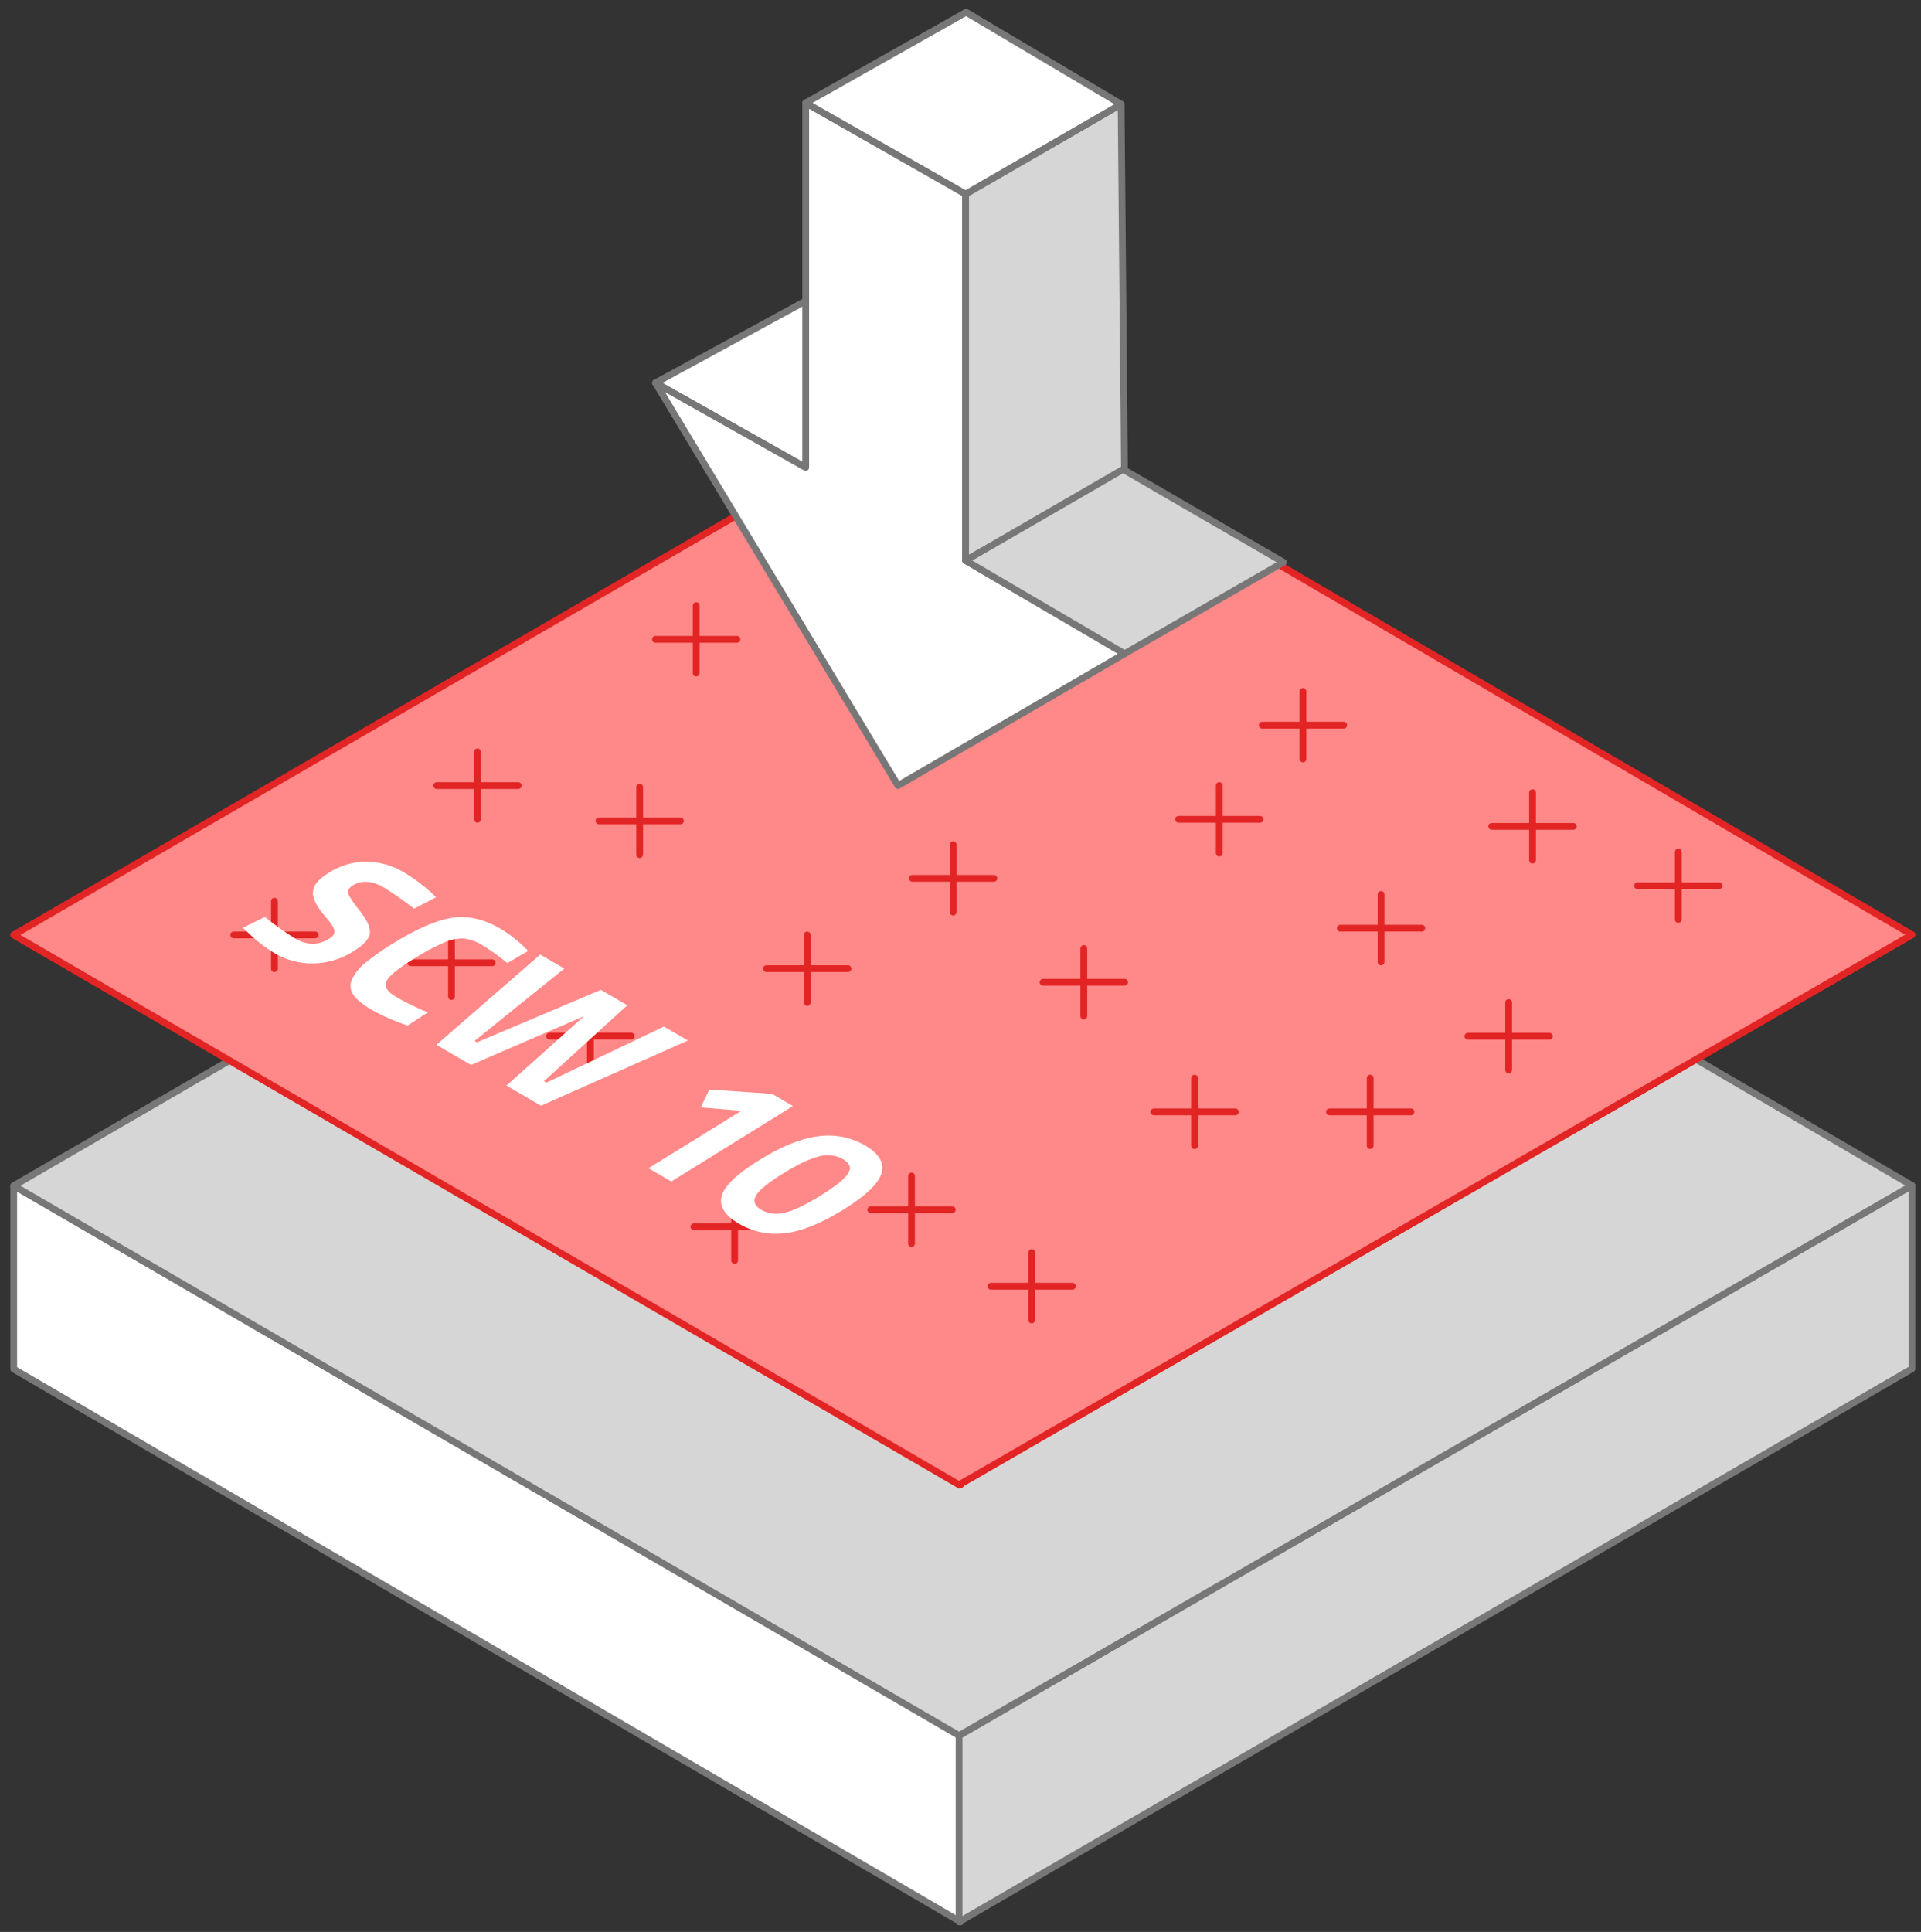
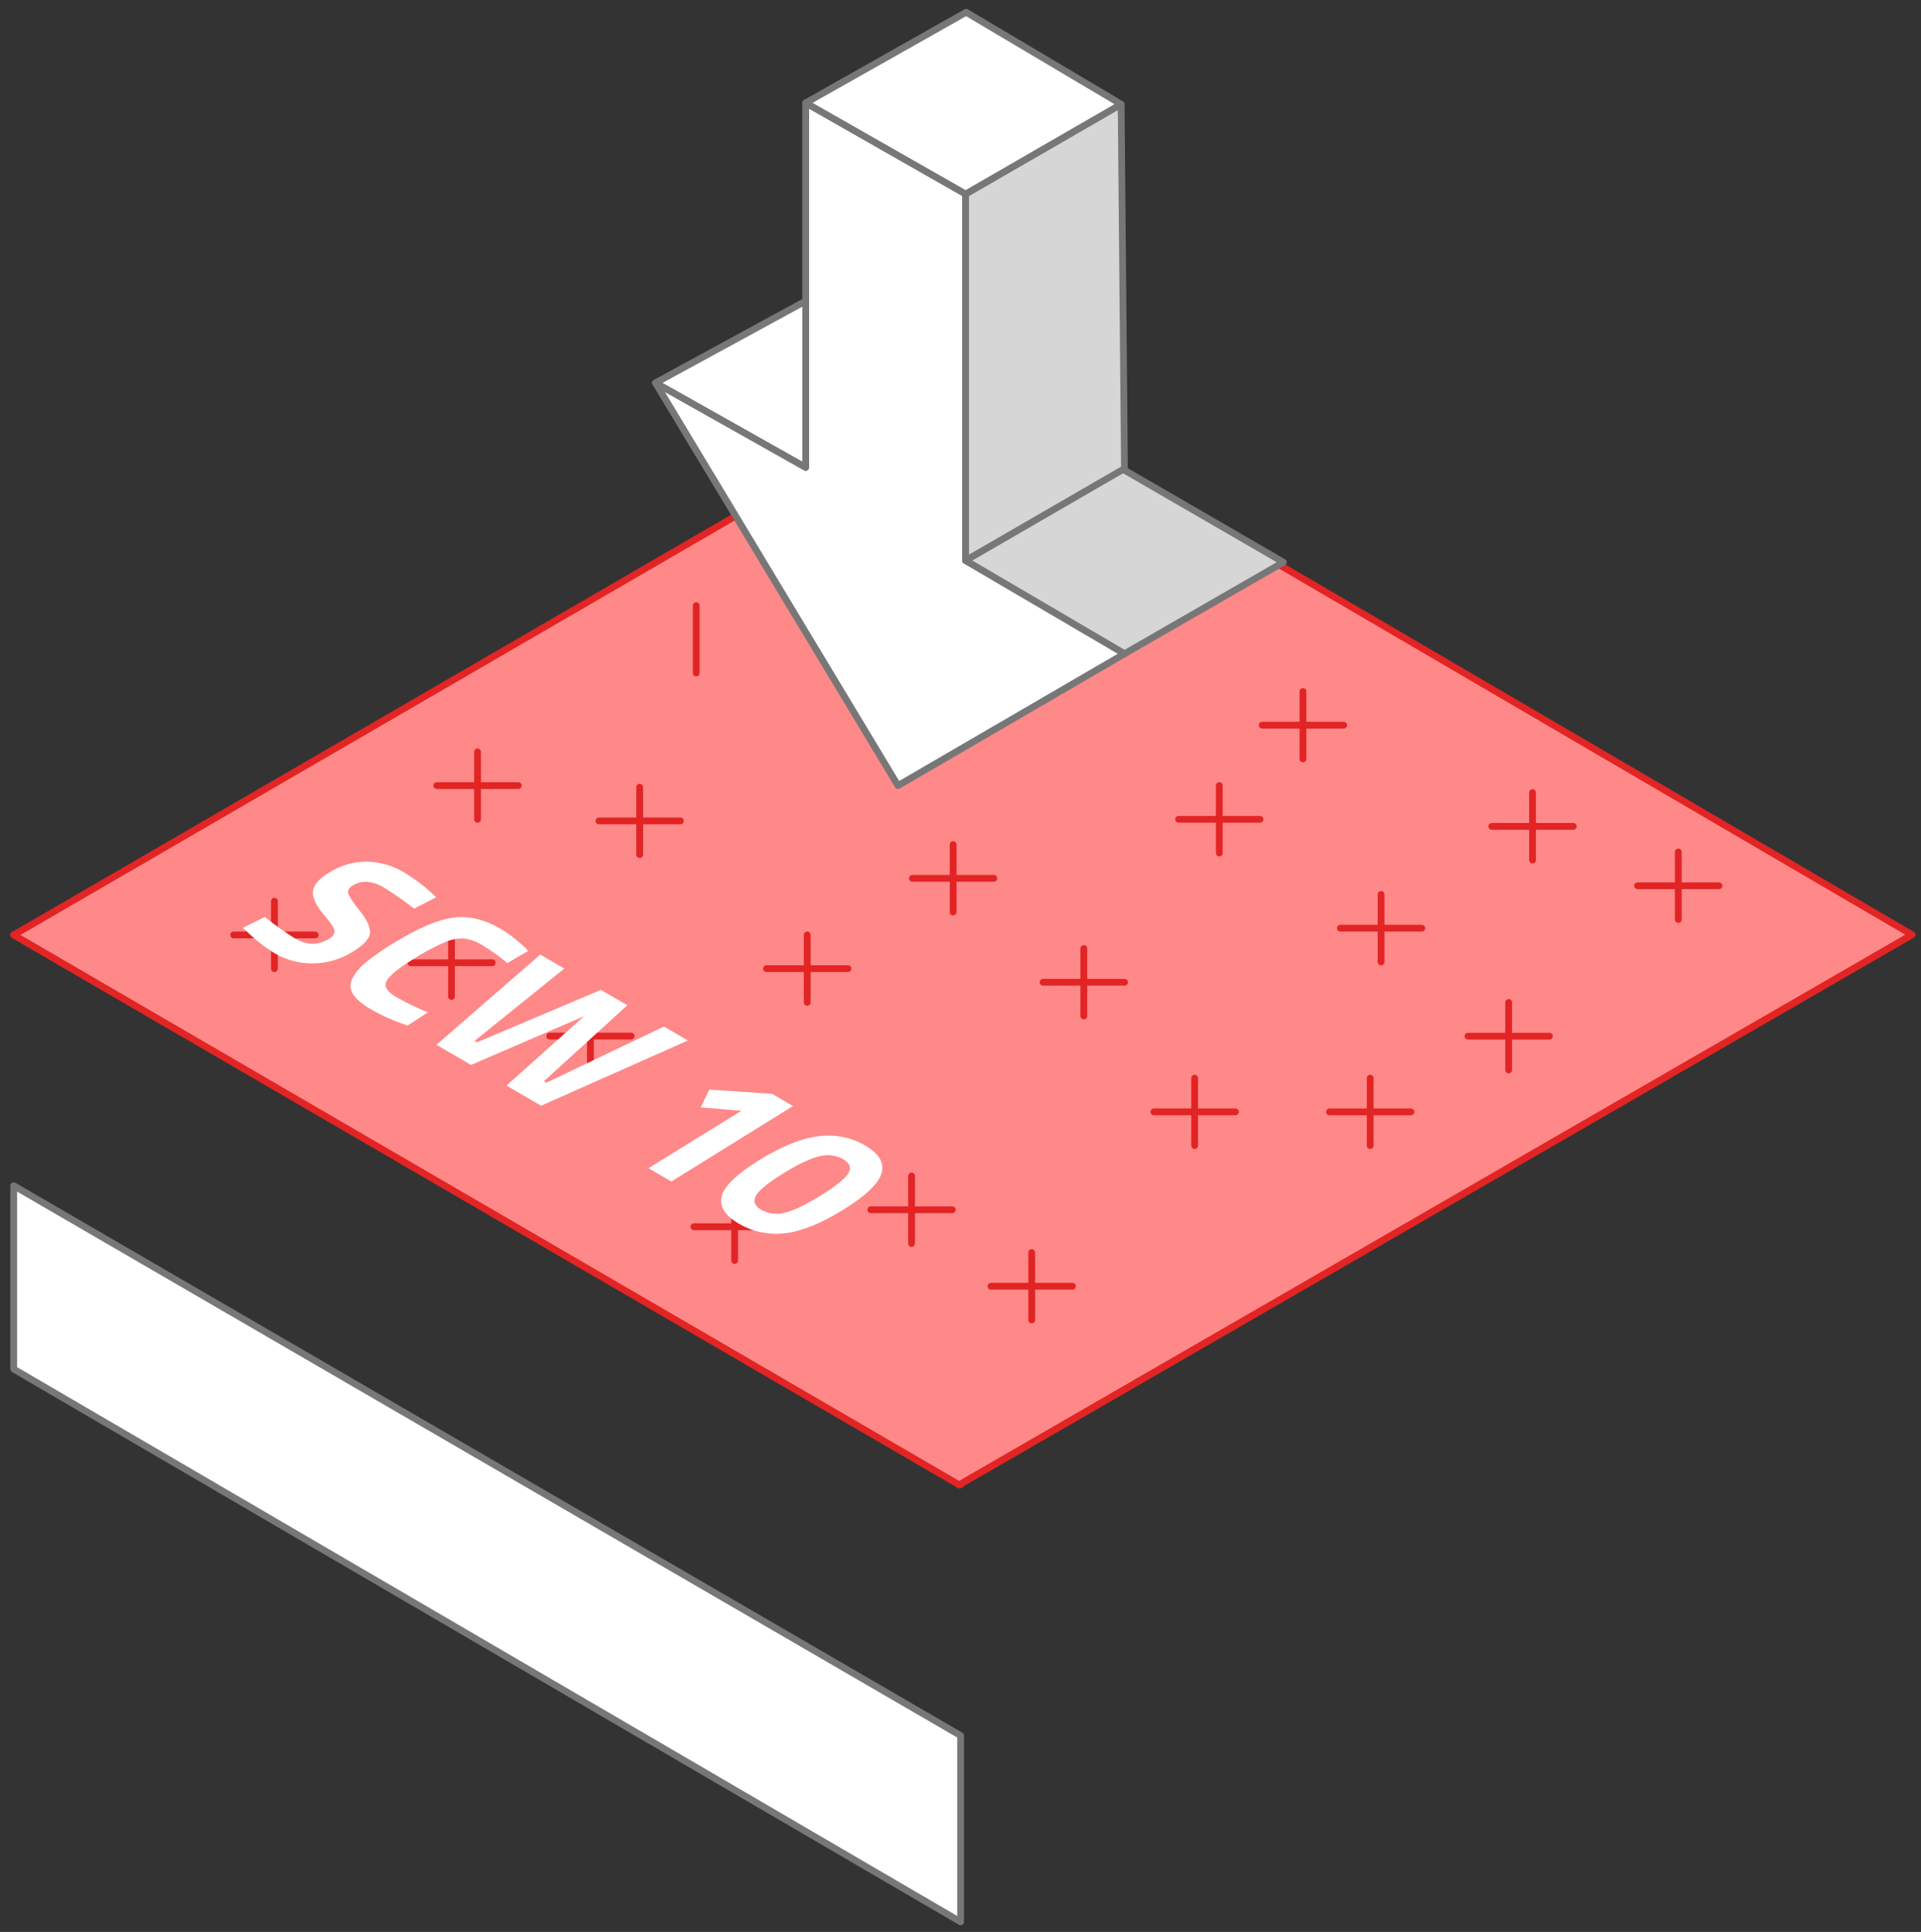
<svg xmlns="http://www.w3.org/2000/svg" width="179" height="180" viewBox="0 0 179 180" fill="none">
  <rect x="0" y="0" width="179" height="180" fill="#333333" stroke="none" />
  <path d="M1.278 127.557V110.473L89.509 161.702V179.058L1.278 127.557Z" fill="white" stroke="#777777" stroke-width="0.631" stroke-linecap="round" stroke-linejoin="round" />
-   <path d="M178.159 127.532V110.45L89.37 161.701V179.058L178.159 127.532Z" fill="#D6D6D6" stroke="#777777" stroke-width="0.631" stroke-linecap="round" stroke-linejoin="round" />
-   <path d="M1.278 110.473L90.067 58.956L178.159 110.451L89.37 161.702L1.278 110.473Z" fill="#D6D6D6" stroke="#777777" stroke-width="0.631" stroke-linecap="round" stroke-linejoin="round" />
  <path d="M1.278 87.108L89.509 138.337" stroke="#E22424" stroke-width="0.631" stroke-linecap="round" stroke-linejoin="round" />
  <path d="M178.159 87.086L89.37 138.337" stroke="#E22424" stroke-width="0.631" stroke-linecap="round" stroke-linejoin="round" />
  <path d="M1.278 87.108L90.067 35.592L178.159 87.086L89.37 138.337L1.278 87.108Z" fill="#FF8888" stroke="#E22424" stroke-width="0.631" stroke-linecap="round" stroke-linejoin="round" />
  <path d="M61.079 35.674L76.291 27.382L89.928 34.941L75.079 43.558L61.079 35.674Z" fill="white" stroke="#777777" stroke-width="0.631" stroke-linecap="round" stroke-linejoin="round" />
  <path d="M89.979 52.222V18.074L75.079 9.584V43.558L61.079 35.674L83.677 73.193L104.79 60.908L89.979 52.222Z" fill="white" stroke="#777777" stroke-width="0.631" stroke-linecap="round" stroke-linejoin="round" />
  <path d="M89.979 18.074L104.468 9.71L104.781 43.956L89.979 52.222V18.074Z" fill="#D6D6D6" stroke="#777777" stroke-width="0.631" stroke-linecap="round" stroke-linejoin="round" />
  <path d="M104.79 60.907L119.592 52.382L104.651 43.731L89.979 52.221L104.79 60.907Z" fill="#D6D6D6" stroke="#777777" stroke-width="0.631" stroke-linecap="round" stroke-linejoin="round" />
  <path d="M75.079 9.585L90.026 1.142L104.469 9.711L89.979 18.075L75.079 9.585Z" fill="white" stroke="#777777" stroke-width="0.631" stroke-linecap="round" stroke-linejoin="round" />
  <path d="M59.605 73.341V79.624" stroke="#E22424" stroke-width="0.631" stroke-linecap="round" stroke-linejoin="round" />
  <path d="M63.4 76.483H55.81" stroke="#E22424" stroke-width="0.631" stroke-linecap="round" stroke-linejoin="round" />
  <path d="M55.014 93.385V99.671" stroke="#E22424" stroke-width="0.631" stroke-linecap="round" stroke-linejoin="round" />
  <path d="M58.809 96.529H51.219" stroke="#E22424" stroke-width="0.631" stroke-linecap="round" stroke-linejoin="round" />
  <path d="M25.574 83.966V90.25" stroke="#E22424" stroke-width="0.631" stroke-linecap="round" stroke-linejoin="round" />
  <path d="M29.369 87.108H21.779" stroke="#E22424" stroke-width="0.631" stroke-linecap="round" stroke-linejoin="round" />
  <path d="M42.072 86.556V92.842" stroke="#E22424" stroke-width="0.631" stroke-linecap="round" stroke-linejoin="round" />
  <path d="M45.867 89.7H38.277" stroke="#E22424" stroke-width="0.631" stroke-linecap="round" stroke-linejoin="round" />
  <path d="M84.94 109.569V115.853" stroke="#E22424" stroke-width="0.631" stroke-linecap="round" stroke-linejoin="round" />
  <path d="M88.735 112.712H81.145" stroke="#E22424" stroke-width="0.631" stroke-linecap="round" stroke-linejoin="round" />
  <path d="M96.136 116.696V122.98" stroke="#E22424" stroke-width="0.631" stroke-linecap="round" stroke-linejoin="round" />
  <path d="M99.931 119.837H92.341" stroke="#E22424" stroke-width="0.631" stroke-linecap="round" stroke-linejoin="round" />
  <path d="M156.386 79.381V85.668" stroke="#E22424" stroke-width="0.631" stroke-linecap="round" stroke-linejoin="round" />
  <path d="M160.181 82.526H152.59" stroke="#E22424" stroke-width="0.631" stroke-linecap="round" stroke-linejoin="round" />
  <path d="M142.802 73.85V80.133" stroke="#E22424" stroke-width="0.631" stroke-linecap="round" stroke-linejoin="round" />
  <path d="M146.598 76.992H139.007" stroke="#E22424" stroke-width="0.631" stroke-linecap="round" stroke-linejoin="round" />
  <path d="M100.992 88.374V94.657" stroke="#E22424" stroke-width="0.631" stroke-linecap="round" stroke-linejoin="round" />
  <path d="M104.79 91.516H97.197" stroke="#E22424" stroke-width="0.631" stroke-linecap="round" stroke-linejoin="round" />
  <path d="M111.317 100.451V106.734" stroke="#E22424" stroke-width="0.631" stroke-linecap="round" stroke-linejoin="round" />
  <path d="M115.112 103.593H107.521" stroke="#E22424" stroke-width="0.631" stroke-linecap="round" stroke-linejoin="round" />
  <path d="M88.814 78.693V84.976" stroke="#E22424" stroke-width="0.631" stroke-linecap="round" stroke-linejoin="round" />
  <path d="M92.609 81.835H85.019" stroke="#E22424" stroke-width="0.631" stroke-linecap="round" stroke-linejoin="round" />
  <path d="M127.675 100.451V106.734" stroke="#E22424" stroke-width="0.631" stroke-linecap="round" stroke-linejoin="round" />
  <path d="M131.471 103.593H123.88" stroke="#E22424" stroke-width="0.631" stroke-linecap="round" stroke-linejoin="round" />
  <path d="M140.58 93.4V99.687" stroke="#E22424" stroke-width="0.631" stroke-linecap="round" stroke-linejoin="round" />
  <path d="M144.375 96.542H136.784" stroke="#E22424" stroke-width="0.631" stroke-linecap="round" stroke-linejoin="round" />
  <path d="M128.689 83.335V89.621" stroke="#E22424" stroke-width="0.631" stroke-linecap="round" stroke-linejoin="round" />
  <path d="M132.484 86.48H124.894" stroke="#E22424" stroke-width="0.631" stroke-linecap="round" stroke-linejoin="round" />
  <path d="M121.411 64.422V70.708" stroke="#E22424" stroke-width="0.631" stroke-linecap="round" stroke-linejoin="round" />
  <path d="M125.206 67.564H117.616" stroke="#E22424" stroke-width="0.631" stroke-linecap="round" stroke-linejoin="round" />
  <path d="M113.615 73.193V79.48" stroke="#E22424" stroke-width="0.631" stroke-linecap="round" stroke-linejoin="round" />
  <path d="M117.411 76.337H109.82" stroke="#E22424" stroke-width="0.631" stroke-linecap="round" stroke-linejoin="round" />
  <path d="M64.874 56.421V62.707" stroke="#E22424" stroke-width="0.631" stroke-linecap="round" stroke-linejoin="round" />
-   <path d="M68.673 59.565H61.079" stroke="#E22424" stroke-width="0.631" stroke-linecap="round" stroke-linejoin="round" />
  <path d="M44.497 70.051V76.338" stroke="#E22424" stroke-width="0.631" stroke-linecap="round" stroke-linejoin="round" />
  <path d="M48.292 73.193H40.701" stroke="#E22424" stroke-width="0.631" stroke-linecap="round" stroke-linejoin="round" />
  <path d="M68.455 111.151V117.438" stroke="#E22424" stroke-width="0.631" stroke-linecap="round" stroke-linejoin="round" />
  <path d="M72.25 114.297H64.66" stroke="#E22424" stroke-width="0.631" stroke-linecap="round" stroke-linejoin="round" />
  <path d="M75.218 87.108V93.392" stroke="#E22424" stroke-width="0.631" stroke-linecap="round" stroke-linejoin="round" />
  <path d="M79.013 90.249H71.423" stroke="#E22424" stroke-width="0.631" stroke-linecap="round" stroke-linejoin="round" />
  <path d="M35.798 82.703C34.68 82.05 33.708 81.98 32.88 82.491C32.514 82.719 32.375 82.971 32.457 83.252C32.539 83.533 32.909 84.089 33.566 84.91C34.222 85.731 34.513 86.407 34.472 86.934C34.431 87.461 33.913 88.023 32.95 88.62C31.821 89.352 30.507 89.748 29.161 89.763C27.908 89.775 26.675 89.448 25.593 88.816C24.678 88.259 23.831 87.597 23.067 86.846L22.632 86.441L24.684 85.428C25.584 86.168 26.534 86.846 27.526 87.458C28.616 88.09 29.668 88.09 30.683 87.458C31.049 87.231 31.21 86.978 31.163 86.707C31.116 86.435 30.847 85.999 30.329 85.415C29.515 84.487 29.124 83.719 29.158 83.11C29.192 82.502 29.672 81.912 30.598 81.339C31.658 80.645 32.898 80.275 34.166 80.275C35.39 80.297 36.588 80.64 37.639 81.269C38.548 81.819 39.403 82.454 40.193 83.164L40.635 83.6L38.592 84.66C37.697 83.958 36.764 83.305 35.798 82.703Z" fill="white" />
  <path d="M37.977 95.55C36.819 95.166 35.701 94.674 34.636 94.079C33.763 93.572 33.184 93.091 32.899 92.636C32.76 92.427 32.679 92.183 32.665 91.932C32.651 91.681 32.703 91.43 32.817 91.206C33.114 90.618 33.537 90.103 34.055 89.697C34.85 89.052 35.688 88.463 36.565 87.935C38.82 86.535 40.676 85.727 42.135 85.51C43.594 85.293 45.088 85.63 46.618 86.52C47.575 87.093 48.451 87.79 49.223 88.595L47.272 89.731C46.558 89.125 45.797 88.577 44.995 88.093C44.468 87.754 43.873 87.532 43.253 87.442C42.64 87.419 42.031 87.534 41.469 87.777C40.399 88.242 39.37 88.796 38.393 89.435C37.042 90.277 36.247 90.939 36.01 91.421C35.773 91.91 36.076 92.399 36.925 92.892C37.873 93.435 38.857 93.912 39.871 94.319L37.977 95.55Z" fill="white" />
  <path d="M50.344 88.936L52.583 90.24L44.225 96.978L44.455 97.11L55.989 92.222L58.455 93.659L50.685 100.738L50.919 100.871L61.865 95.642L64.101 96.943L50.417 103.018L47.196 101.142L54.423 94.676L43.893 99.219L40.666 97.344L50.344 88.936Z" fill="white" />
  <path d="M73.889 103.052L62.554 110.081L60.426 108.84L69.083 103.491L65.294 103.175L66.093 101.515L71.944 101.912L73.889 103.052Z" fill="white" />
  <path d="M76.241 105.866C77.748 105.651 79.284 105.949 80.602 106.712C81.909 107.47 82.423 108.333 82.145 109.301C81.868 110.269 80.691 111.398 78.615 112.686C76.538 113.978 74.72 114.715 73.163 114.896C71.669 115.085 70.155 114.774 68.856 114.012C67.54 113.246 67.003 112.392 67.243 111.451C67.483 110.51 68.64 109.396 70.716 108.108C72.797 106.809 74.639 106.062 76.241 105.866ZM76.478 111.382C77.892 110.504 78.749 109.812 79.048 109.304C79.348 108.799 79.181 108.357 78.549 107.994C77.875 107.621 77.081 107.528 76.339 107.735C75.497 107.931 74.371 108.465 72.961 109.339C71.55 110.213 70.708 110.904 70.435 111.413C70.15 111.925 70.324 112.361 70.949 112.727C71.615 113.096 72.4 113.189 73.134 112.986C73.949 112.794 75.063 112.261 76.478 111.385V111.382Z" fill="white" />
</svg>